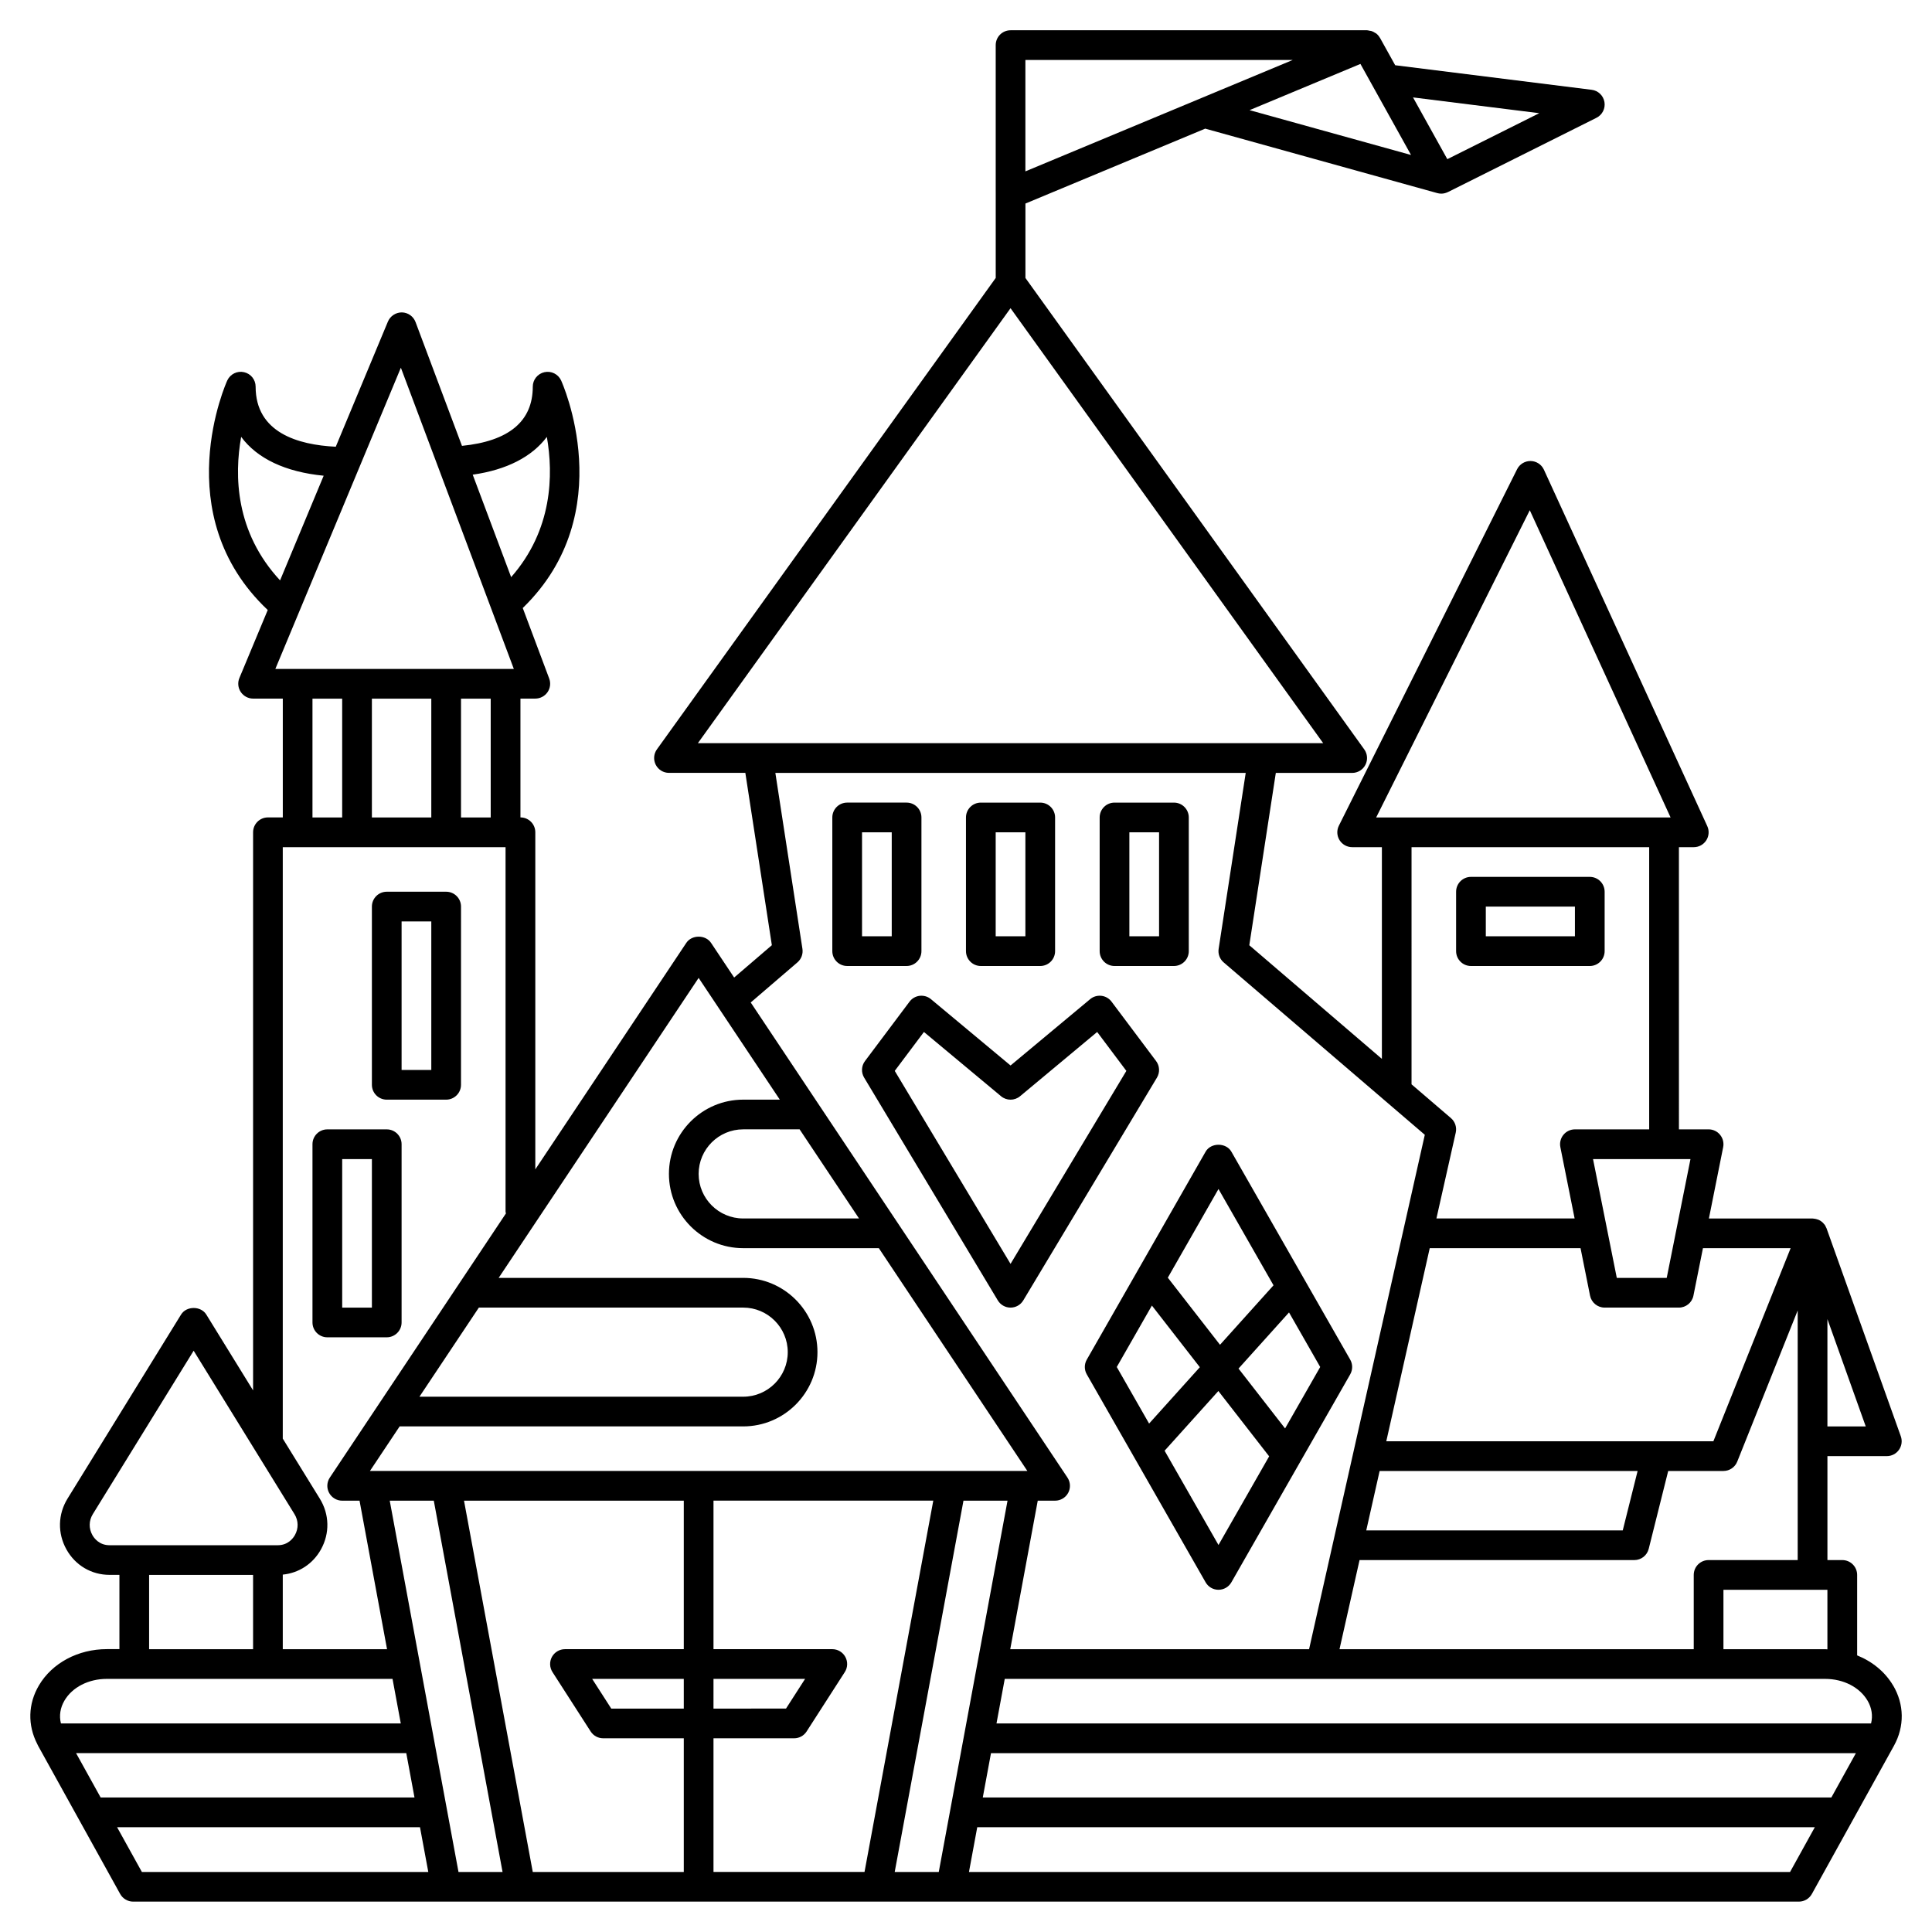
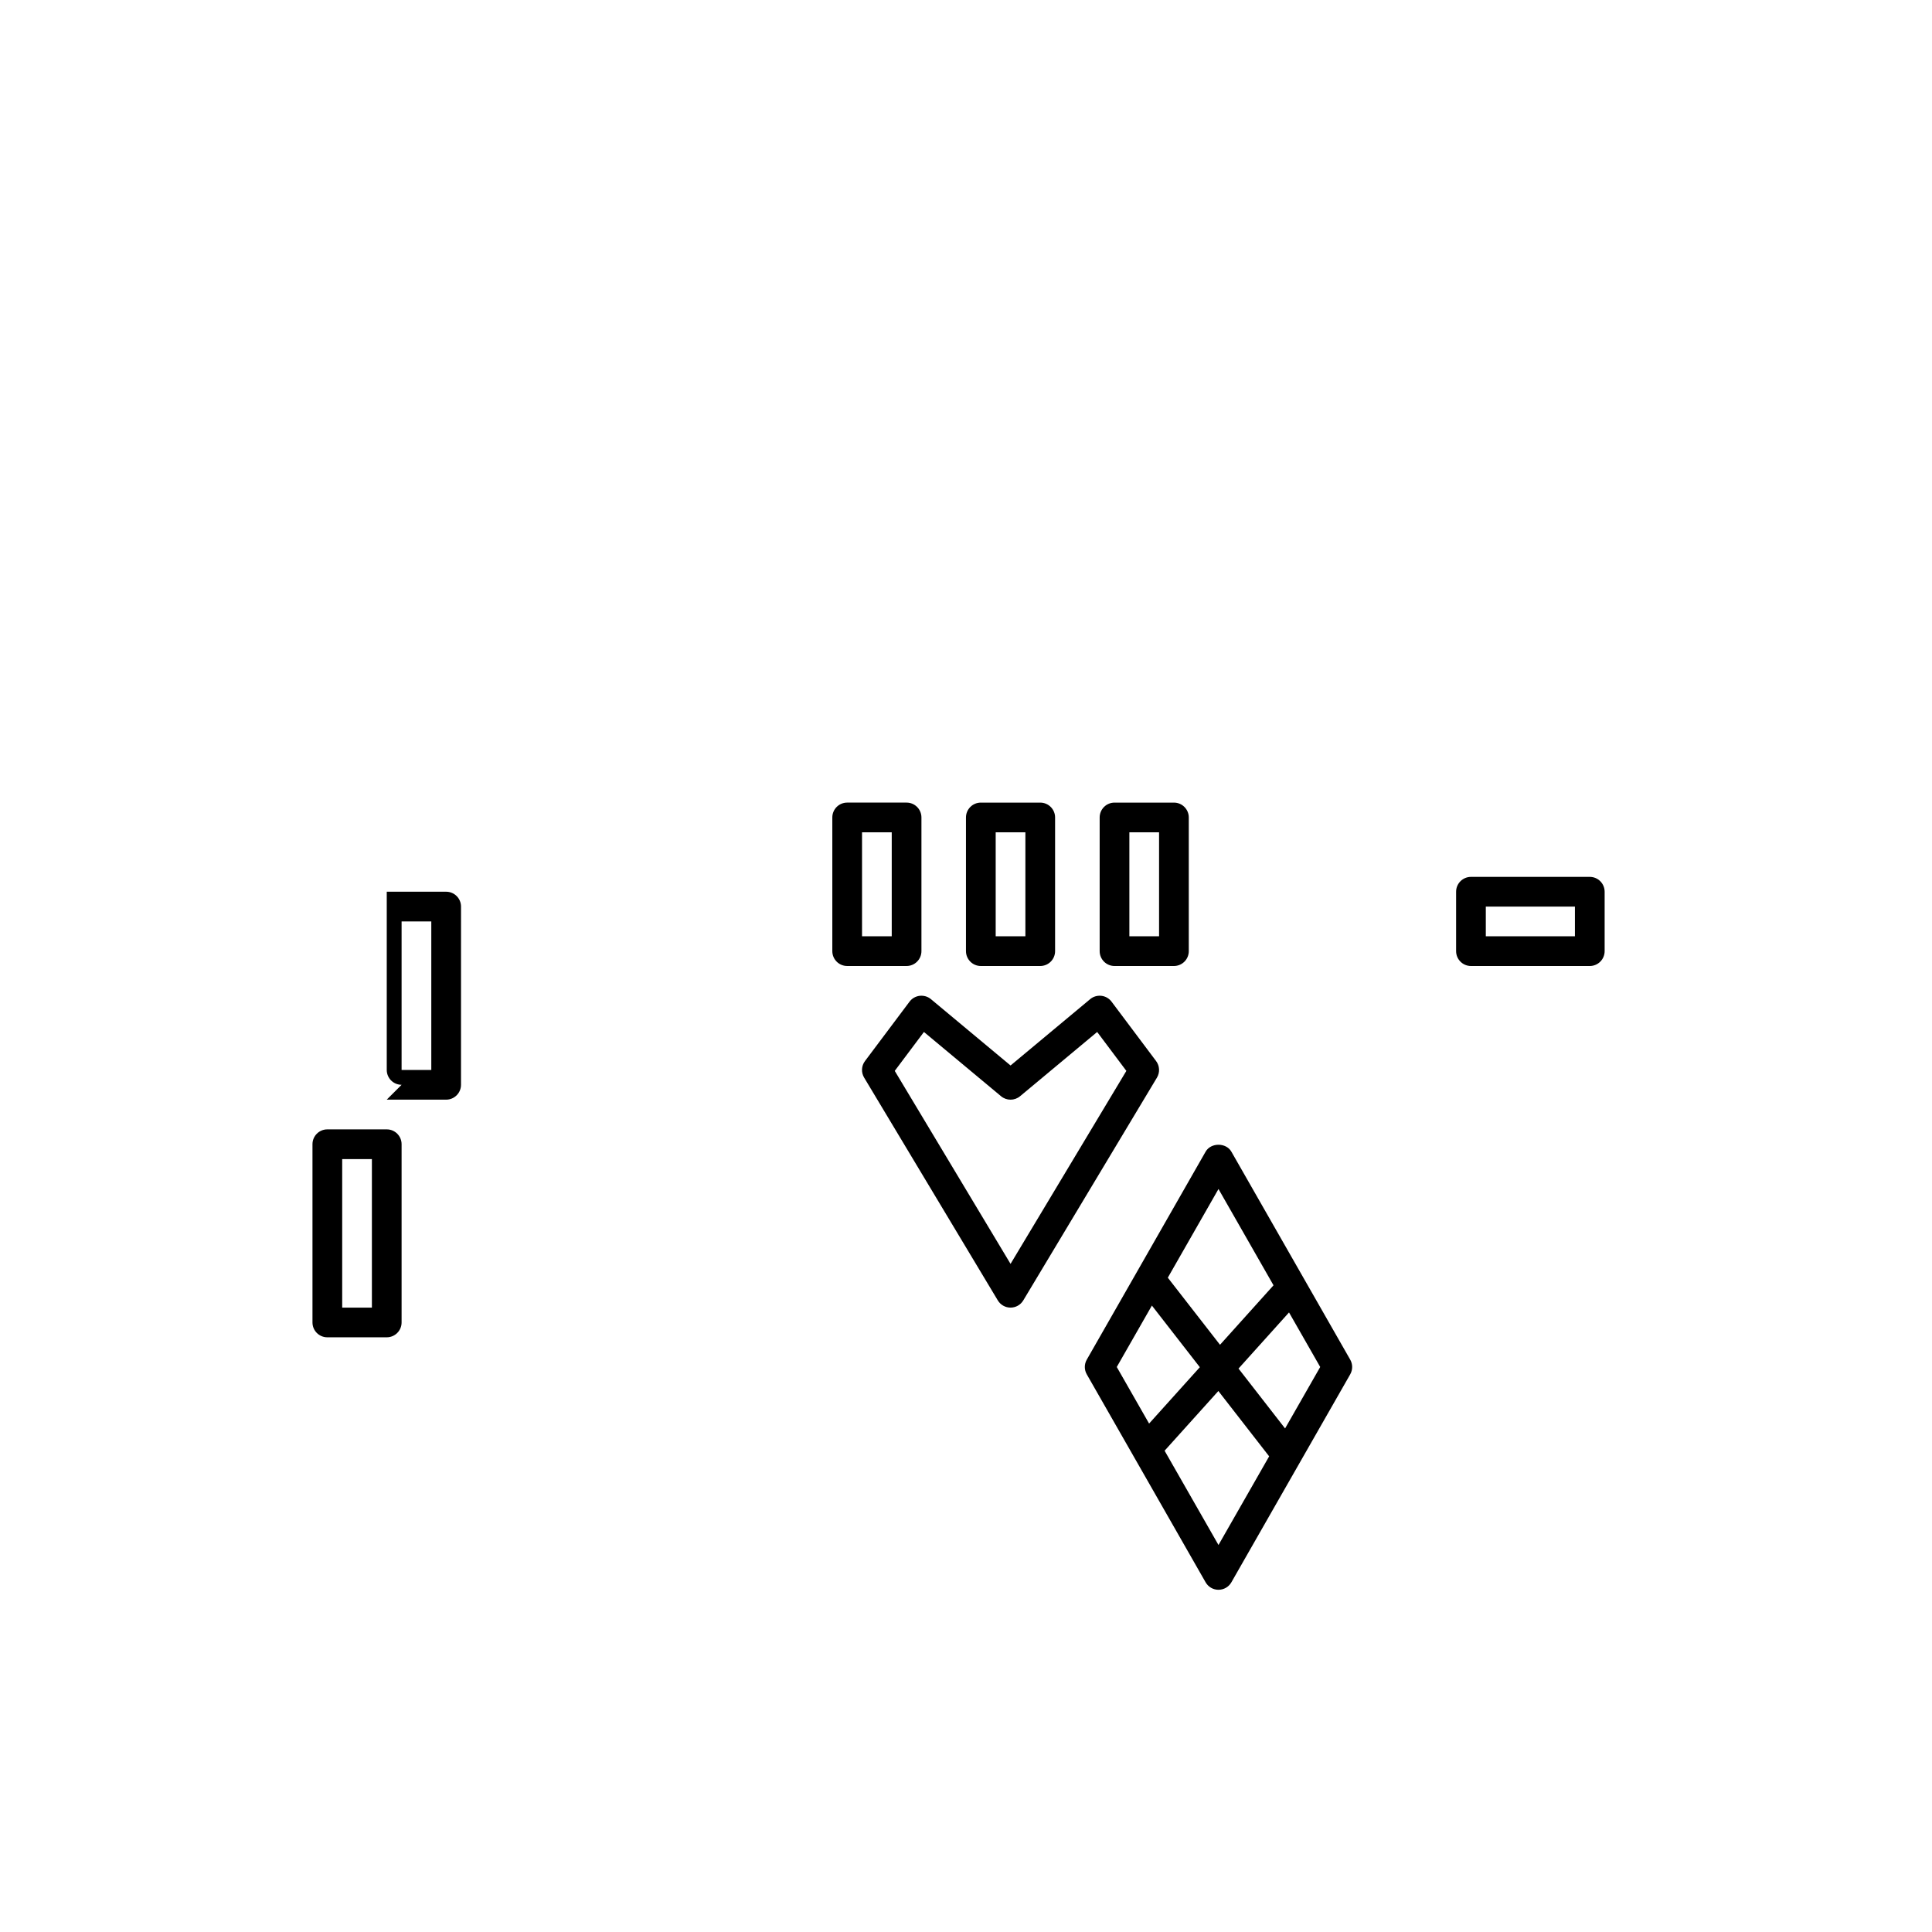
<svg xmlns="http://www.w3.org/2000/svg" fill="#000000" width="800px" height="800px" version="1.1" viewBox="144 144 512 512">
  <g>
    <path d="m533.82 400h31.488c2.176 0 3.938-1.762 3.938-3.938v-15.742c0-2.172-1.758-3.938-3.938-3.938h-31.488c-2.176 0-3.938 1.762-3.938 3.938v15.742c0 2.172 1.758 3.938 3.938 3.938zm3.934-15.746h23.617v7.871h-23.617z" />
-     <path d="m246.49 435.42h15.742c2.176 0 3.938-1.762 3.938-3.938l0.004-47.23c0-2.172-1.758-3.938-3.938-3.938h-15.742c-2.176 0-3.938 1.762-3.938 3.938v47.23c0 2.176 1.758 3.938 3.934 3.938zm3.938-47.23h7.871v39.359h-7.871z" />
+     <path d="m246.49 435.42h15.742c2.176 0 3.938-1.762 3.938-3.938l0.004-47.23c0-2.172-1.758-3.938-3.938-3.938h-15.742v47.23c0 2.176 1.758 3.938 3.934 3.938zm3.938-47.23h7.871v39.359h-7.871z" />
    <path d="m246.49 498.4c2.176 0 3.938-1.762 3.938-3.938v-47.23c0-2.172-1.758-3.938-3.938-3.938h-15.742c-2.176 0-3.938 1.762-3.938 3.938v47.23c0 2.172 1.758 3.938 3.938 3.938zm-11.805-47.23h7.871v39.359h-7.871z" />
    <path d="m450.38 425.19-11.809-15.742c-0.645-0.863-1.617-1.422-2.691-1.547-1.09-0.117-2.152 0.191-2.981 0.887l-21.094 17.578-21.094-17.578c-0.828-0.691-1.887-1.004-2.981-0.887-1.07 0.125-2.047 0.684-2.691 1.547l-11.809 15.742c-0.961 1.277-1.051 3.016-0.227 4.387l35.426 59.039c0.711 1.188 1.992 1.914 3.375 1.914 1.387 0 2.664-0.723 3.375-1.91l35.426-59.039c0.82-1.375 0.734-3.109-0.227-4.391zm-38.574 53.75-30.688-51.145 7.734-10.312 20.434 17.027c1.461 1.219 3.582 1.219 5.043 0l20.434-17.027 7.734 10.312z" />
    <path d="m432.01 508.22 31.488 55.105c0.699 1.227 2.004 1.984 3.414 1.984s2.715-0.754 3.418-1.984l31.488-55.105c0.691-1.211 0.691-2.695 0-3.906l-31.488-55.105c-1.398-2.453-5.438-2.453-6.832 0l-31.488 55.105c-0.695 1.215-0.695 2.695 0 3.906zm34.902 45.219-14.281-24.984 14.246-15.824 13.461 17.312zm17.648-30.887-12.34-15.867 13.383-14.875 8.266 14.457zm-17.648-63.453 14.582 25.52-14.18 15.762-13.832-17.781zm-17.648 30.887 12.703 16.336-13.445 14.938-8.566-14.992z" />
    <path d="m403.93 400h15.742c2.176 0 3.938-1.762 3.938-3.938v-35.426c0-2.172-1.758-3.938-3.938-3.938h-15.742c-2.176 0-3.938 1.762-3.938 3.938v35.426c0.004 2.172 1.762 3.938 3.938 3.938zm3.938-35.426h7.871v27.551h-7.871z" />
    <path d="m439.36 400h15.742c2.176 0 3.938-1.762 3.938-3.938v-35.426c0-2.172-1.758-3.938-3.938-3.938h-15.742c-2.176 0-3.938 1.762-3.938 3.938v35.426c0 2.172 1.762 3.938 3.938 3.938zm3.934-35.426h7.871v27.551h-7.871z" />
    <path d="m388.19 396.06v-35.426c0-2.172-1.758-3.938-3.938-3.938h-15.742c-2.176 0-3.938 1.762-3.938 3.938v35.426c0 2.172 1.758 3.938 3.938 3.938h15.742c2.176 0 3.938-1.766 3.938-3.938zm-7.871-3.938h-7.871v-27.551h7.871z" />
-     <path d="m645.69 590.67c-2.121-3.602-5.504-6.356-9.527-7.977v-21.32c0-2.172-1.758-3.938-3.938-3.938h-3.938v-27.551h15.742c1.277 0 2.481-0.621 3.215-1.668 0.738-1.047 0.918-2.387 0.488-3.594l-19.68-55.105c0-0.004-0.004-0.004-0.004-0.008-0.016-0.043-0.043-0.082-0.059-0.125-0.031-0.078-0.074-0.145-0.113-0.219-0.086-0.18-0.156-0.363-0.273-0.531-0.082-0.117-0.188-0.211-0.281-0.32-0.051-0.059-0.09-0.125-0.145-0.18-0.039-0.043-0.078-0.082-0.117-0.121-0.297-0.285-0.625-0.516-0.988-0.691-0.039-0.02-0.078-0.035-0.117-0.051-0.078-0.035-0.16-0.055-0.242-0.086-0.32-0.117-0.645-0.195-0.992-0.227-0.078-0.008-0.152-0.027-0.234-0.027-0.047 0-0.094-0.016-0.141-0.016h-27.473l3.781-18.91c0.23-1.156-0.07-2.359-0.816-3.266-0.742-0.922-1.855-1.449-3.035-1.449h-7.871l-0.004-74.781h3.938c1.344 0 2.586-0.68 3.312-1.812 0.723-1.129 0.824-2.547 0.266-3.766l-43.297-94.465c-0.629-1.379-2-2.269-3.516-2.293h-0.066c-1.488 0-2.856 0.844-3.523 2.176l-47.23 94.465c-0.609 1.219-0.547 2.668 0.172 3.828 0.727 1.156 1.988 1.867 3.356 1.867h7.871v56.105l-35.137-30.117 7.027-45.668h20.238c1.477 0 2.828-0.828 3.504-2.141 0.672-1.312 0.559-2.894-0.305-4.094l-89.793-124.93v-19.723l47.648-19.852 61.508 17.086c0.348 0.094 0.703 0.141 1.051 0.141h0.004c0.559 0 1.121-0.129 1.656-0.379 0.02-0.008 0.039-0.012 0.062-0.023 0.012-0.008 0.027-0.008 0.039-0.016l39.359-19.68c1.555-0.777 2.41-2.477 2.117-4.184s-1.668-3.027-3.391-3.238l-52.062-6.508-4.023-7.242c-0.012-0.02-0.035-0.031-0.047-0.055-0.246-0.422-0.559-0.797-0.938-1.102-0.098-0.078-0.215-0.113-0.32-0.18-0.297-0.191-0.598-0.371-0.941-0.477-0.18-0.059-0.363-0.062-0.551-0.094-0.215-0.043-0.418-0.117-0.645-0.117h-94.465c-2.176 0-3.938 1.762-3.938 3.938v38.621l0.004 0.734v22.344l-89.789 124.93c-0.863 1.199-0.977 2.777-0.305 4.094 0.672 1.309 2.023 2.137 3.5 2.137h20.238l7.027 45.668-9.992 8.57-6.125-9.188c-1.461-2.191-5.09-2.191-6.551 0l-40.02 60.027v-89.336c0-2.172-1.758-3.938-3.938-3.938v-31.488h3.938c1.289 0 2.5-0.633 3.234-1.691 0.734-1.062 0.902-2.418 0.449-3.625l-7.008-18.688c26.062-25.285 10.324-59.961 10.16-60.32-0.781-1.668-2.613-2.582-4.422-2.176-1.801 0.402-3.082 1.996-3.082 3.84 0 9.195-6.356 14.438-18.766 15.684l-12.305-32.812c-0.57-1.512-2.004-2.527-3.617-2.555-1.555-0.02-3.082 0.934-3.699 2.422l-13.824 33.176c-10.066-0.488-21.238-3.766-21.238-15.918 0-1.848-1.277-3.445-3.082-3.84-1.801-0.41-3.641 0.504-4.422 2.176-0.168 0.359-16.129 35.523 10.715 60.852l-7.512 18.02c-0.508 1.215-0.375 2.602 0.359 3.695 0.734 1.098 1.957 1.762 3.273 1.762h7.871v31.488h-3.938c-2.176 0-3.938 1.762-3.938 3.938v147.91l-12.395-20.094c-1.43-2.328-5.266-2.328-6.695 0l-30.074 48.754c-2.574 4.168-2.684 9.211-0.297 13.488 2.356 4.219 6.625 6.738 11.426 6.738h2.613v19.68h-3.34c-7.609 0-14.504 3.684-17.996 9.617-2.887 4.891-3.019 10.512-0.441 15.523 0.004 0.008 0.008 0.012 0.012 0.02 0.078 0.148 0.133 0.309 0.215 0.457l21.746 39.266c0.699 1.254 2.019 2.031 3.445 2.031h441.43c1.43 0 2.746-0.777 3.445-2.031l21.746-39.266c2.836-5.121 2.762-10.957-0.215-16zm-6.781 3.996c1.137 1.938 1.449 4.031 0.941 6.066h-231.77l2.188-11.809h217.42c4.832 0 9.129 2.203 11.215 5.742zm-9.582 25.688h-224.88l2.176-11.75h229.21zm-119.71-86.531h68.367l-3.938 15.742h-67.973zm118.07 47.23h-26.957v-15.742h27.551v15.781c-0.199-0.008-0.391-0.039-0.594-0.039zm-30.891-23.617c-2.176 0-3.938 1.762-3.938 3.938v19.68h-93.875l5.312-23.617h72.816c1.805 0 3.379-1.227 3.816-2.981l5.164-20.633h14.637c1.609 0 3.055-0.98 3.656-2.473l16.023-40.066v66.152zm31.488-35.422v-28.445l10.156 28.445zm-9.75-47.234-20.469 51.168h-86.684l11.512-51.168h39.969l2.516 12.578c0.371 1.844 1.988 3.168 3.863 3.168h19.68c1.879 0 3.492-1.324 3.856-3.164l2.523-12.582zm-32.836 7.875h-13.23l-6.297-31.488h25.824zm-36.289-203.44 37.312 81.418h-78.023zm-31.336 89.293h62.977v74.785h-19.68c-1.18 0-2.293 0.527-3.043 1.441-0.742 0.91-1.047 2.109-0.816 3.266l3.781 18.906h-36.625l5.121-22.75c0.32-1.422-0.172-2.906-1.277-3.852l-10.438-8.945zm-42.926-195.32 29.383-12.246 13.406 24.129zm76.773 0.809-24.363 12.184-9.09-16.367zm-136.18-14.102h70.848l-70.848 29.52zm-3.938 65.781 82.855 115.27h-165.71zm-56.48 173.37c1.035-0.887 1.539-2.242 1.332-3.586l-7.176-46.633h124.65l-7.176 46.633c-0.207 1.344 0.297 2.699 1.332 3.586l53.305 45.688-30.668 136.32h-79.195l7.289-39.359h4.598c1.453 0 2.785-0.801 3.473-2.078 0.684-1.277 0.605-2.832-0.195-4.039l-83.941-125.91zm16.328 67.859h-30.695c-6.512 0-11.809-5.297-11.809-11.809 0-6.512 5.297-11.809 11.809-11.809h14.949zm-42.504-63.75 21.512 32.262h-9.703c-10.852 0-19.68 8.828-19.68 19.68 0 10.852 8.828 19.68 19.68 19.68h35.945l39.359 59.039-0.52 0.004h-173.7l7.871-11.809h91.047c10.852 0 19.68-8.828 19.68-19.68 0-10.852-8.828-19.68-19.68-19.68h-64.805zm-3.934 193.64h-19.219l-5.059-7.871 24.277-0.004zm7.871-7.875h24.277l-5.059 7.871-19.219 0.004zm-39.359-7.871c-1.441 0-2.762 0.789-3.457 2.051-0.688 1.262-0.633 2.801 0.145 4.016l10.121 15.742c0.723 1.129 1.973 1.805 3.309 1.805l21.371 0.004v35.426l-40.023-0.004-18.223-98.398h58.246v39.359zm39.359 23.617h21.367c1.34 0 2.586-0.68 3.309-1.805l10.121-15.742c0.781-1.211 0.836-2.75 0.145-4.016s-2.012-2.055-3.453-2.055h-31.488v-39.359h58.246l-18.223 98.398h-40.023zm-62.18-114.14h70.051c6.512 0 11.809 5.297 11.809 11.809 0 6.512-5.297 11.809-11.809 11.809h-85.797zm3.141-129.89h-7.871v-31.488h7.871zm-31.488 0v-31.488h15.742v31.488zm46.367-100.85c1.742 9.961 1.555 24.637-9.465 37.164l-10.184-27.156c8.996-1.277 15.695-4.734 19.648-10.008zm-81.012-0.012c4.238 5.742 11.707 9.301 21.867 10.297l-11.555 27.734c-11.91-12.809-12.141-27.871-10.312-38.031zm42.324-18.328 29.938 79.832h-63.203zm-23.426 87.703h7.871v31.488h-7.871zm-7.871 39.363h59.039v96.566c0 0.176 0.078 0.328 0.098 0.496l-46.668 70c-0.805 1.207-0.883 2.758-0.195 4.039 0.684 1.277 2.019 2.082 3.473 2.082h4.598l7.289 39.359h-27.633v-19.766c4.25-0.422 7.969-2.824 10.105-6.652 2.387-4.277 2.277-9.324-0.297-13.488l-9.809-15.902zm-54.777 240.09h87.508l2.176 11.75h-83.172zm4.316-57.805c-0.98-1.75-0.934-3.812 0.113-5.523l26.73-43.32 26.73 43.32c1.051 1.707 1.094 3.769 0.113 5.523-0.449 0.812-1.801 2.703-4.547 2.703h-44.59c-2.746 0-4.098-1.891-4.551-2.703zm15.039 10.574h27.551v19.68h-27.551zm-22.43 33.293c2.086-3.543 6.383-5.742 11.219-5.742h75.719l2.188 11.809h-90.066c-0.508-2.035-0.199-4.129 0.941-6.066zm13.941 33.559h80.273l2.203 11.867h-75.902zm90.48 11.867-18.223-98.398h11.676l18.223 98.398zm115.6 0 18.223-98.398h11.676l-18.223 98.398zm237.28 0h-217.6l2.195-11.867h221.97z" />
  </g>
</svg>